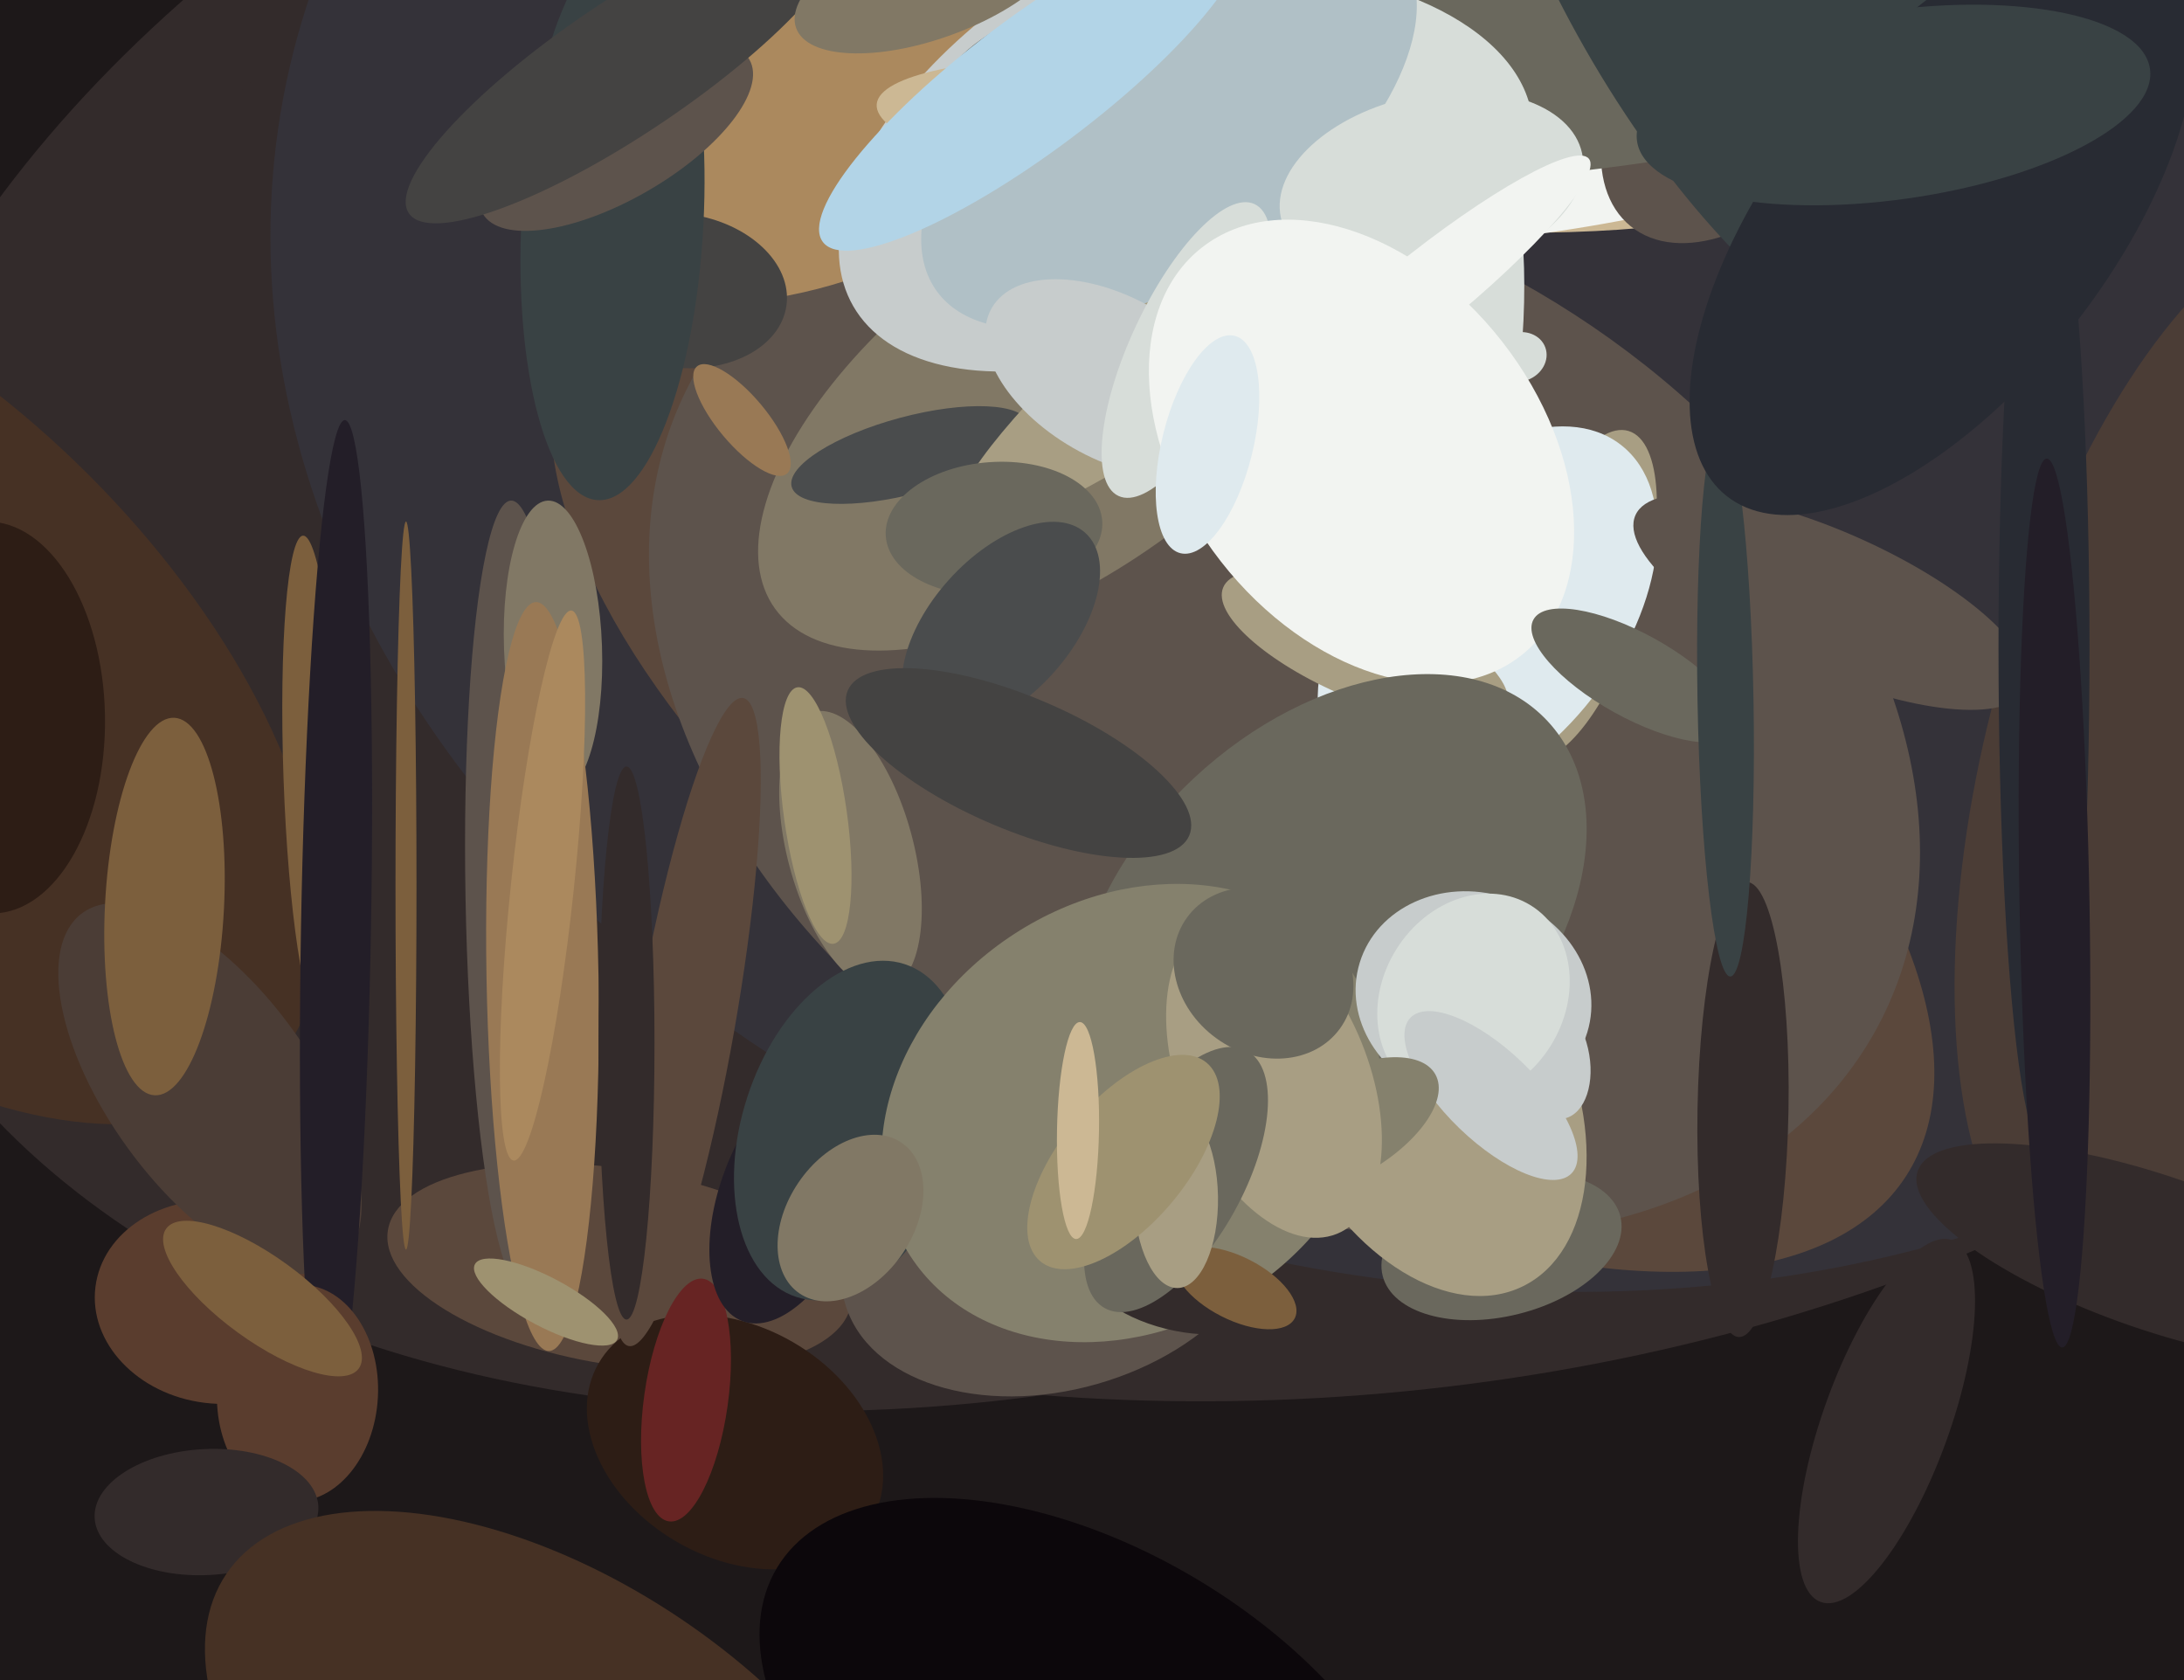
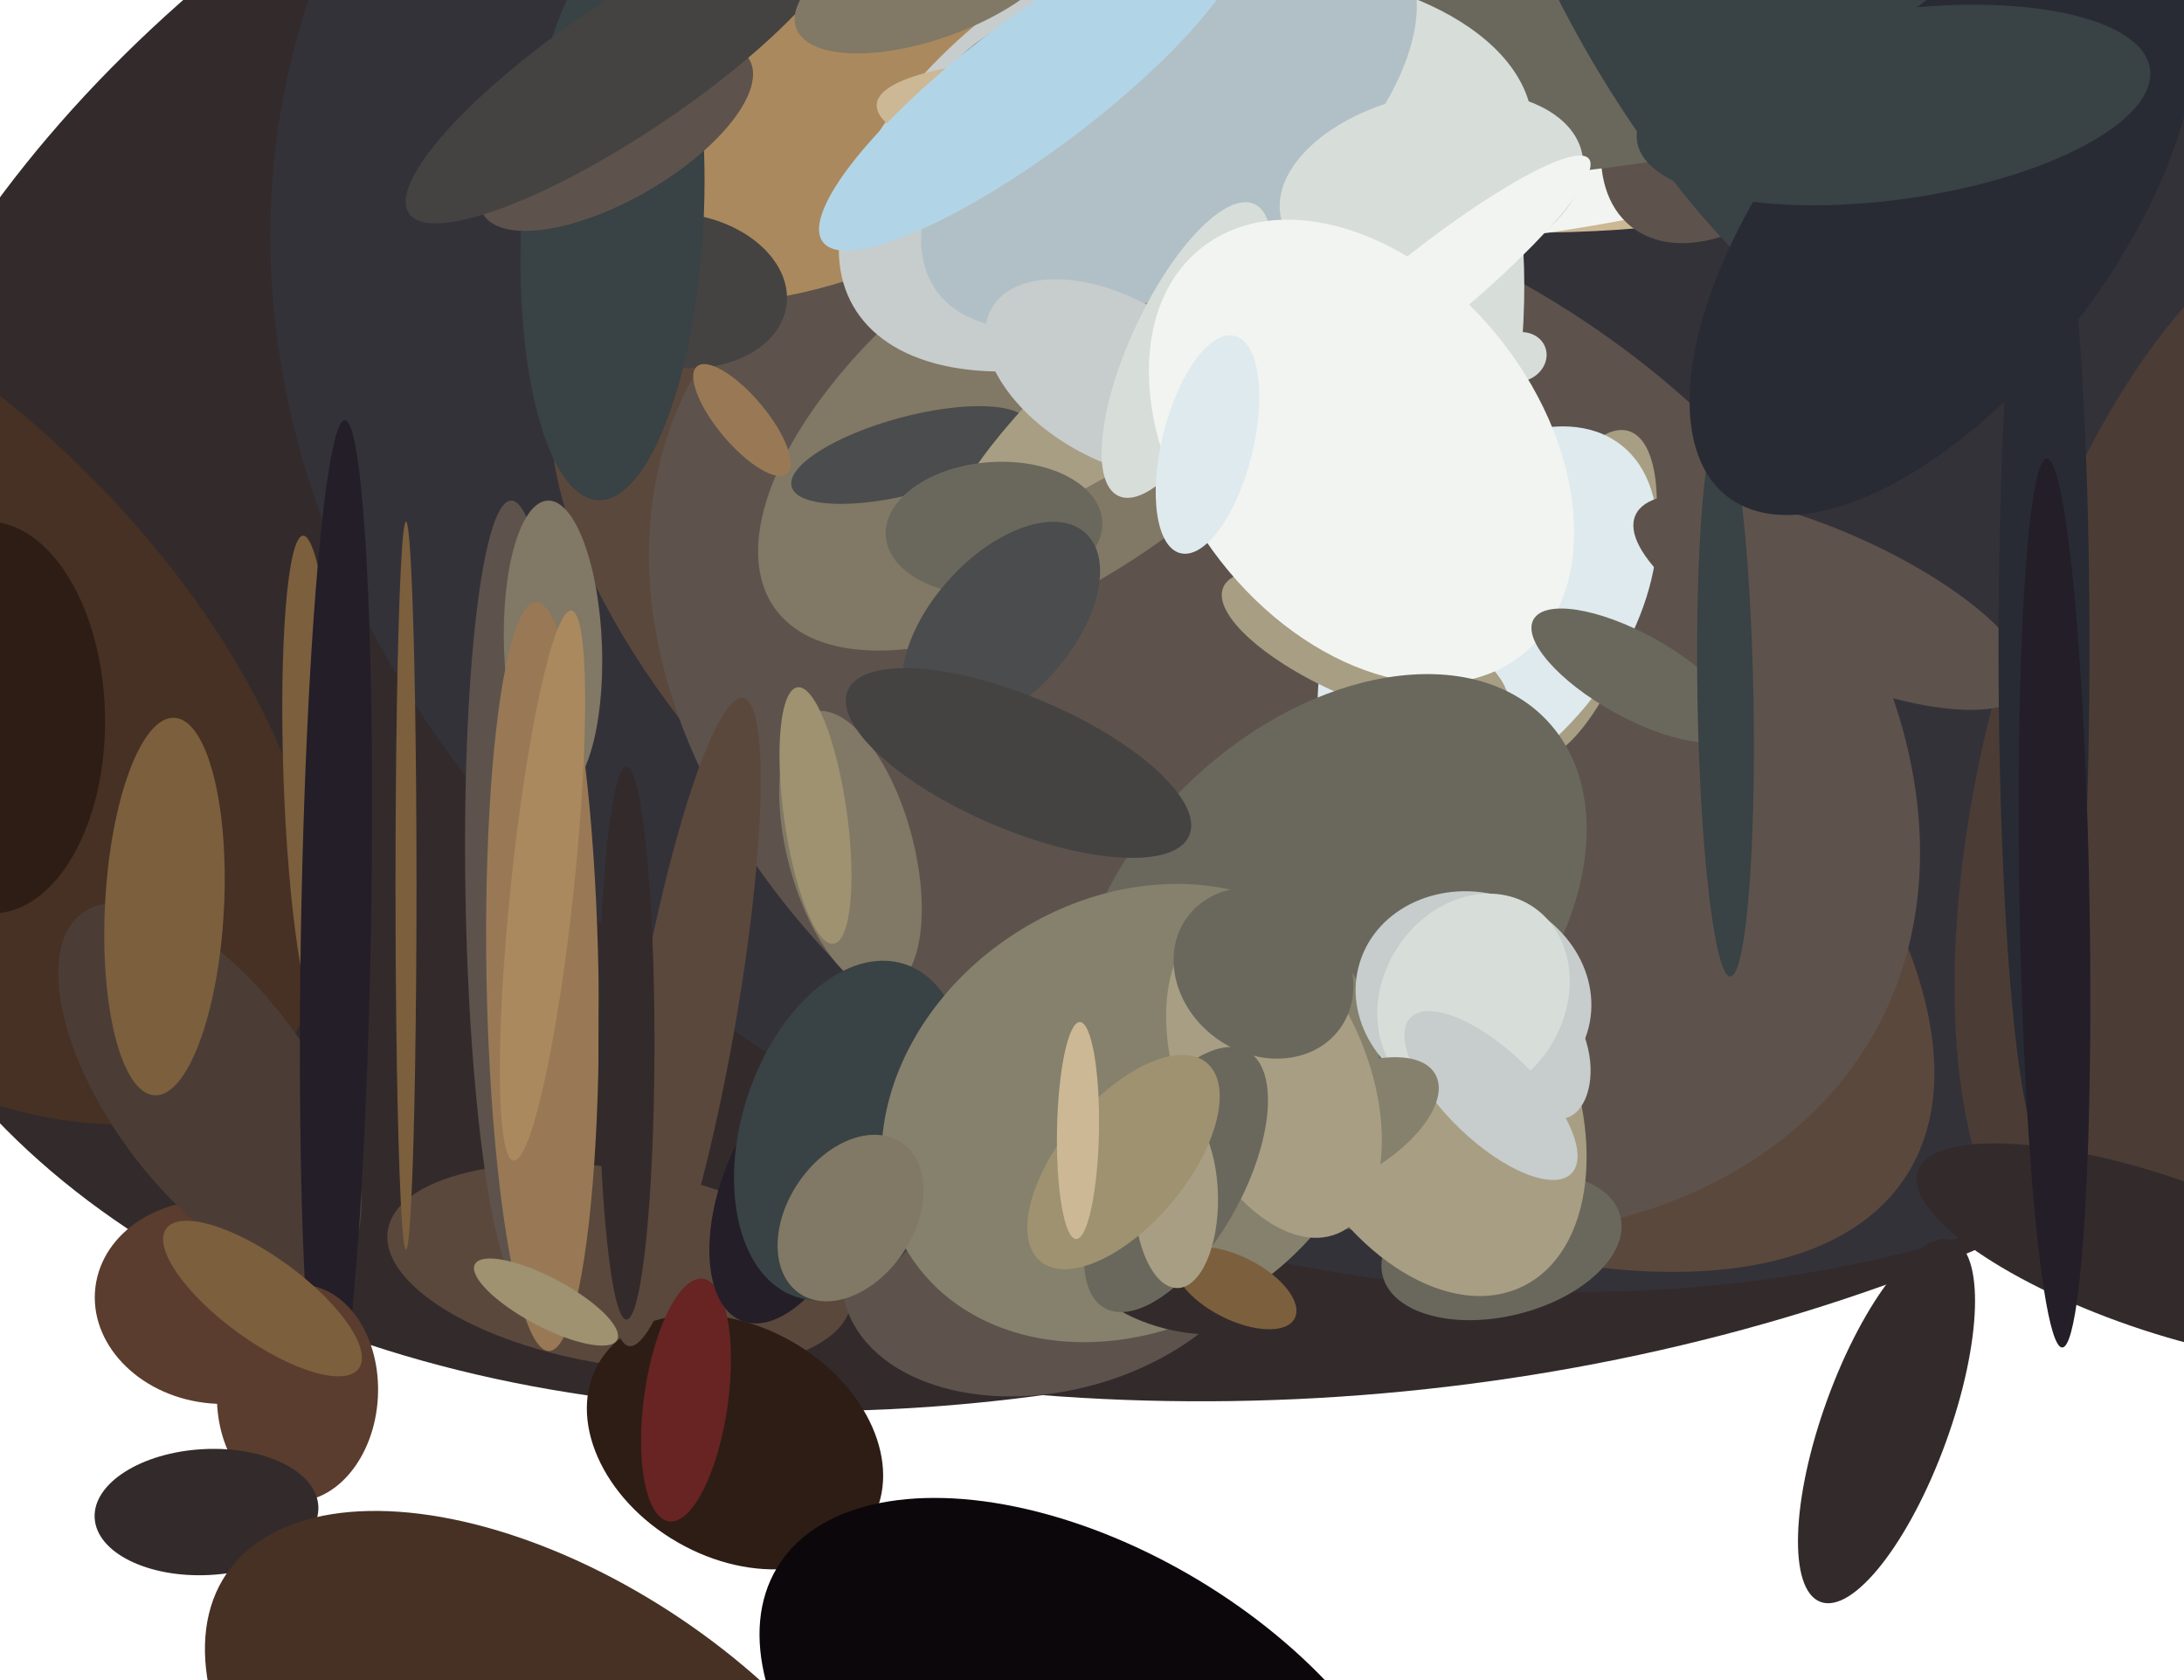
<svg xmlns="http://www.w3.org/2000/svg" width="624px" height="480px">
-   <rect width="624" height="480" fill="rgb(29,24,25)" />
  <ellipse cx="309" cy="140" rx="369" ry="251" transform="rotate(163,309,140)" fill="rgb(51,43,43)" />
  <ellipse cx="374" cy="156" rx="382" ry="243" transform="rotate(175,374,156)" fill="rgb(51,43,43)" />
  <ellipse cx="62" cy="372" rx="35" ry="29" transform="rotate(7,62,372)" fill="rgb(90,61,46)" />
  <ellipse cx="415" cy="96" rx="341" ry="269" transform="rotate(13,415,96)" fill="rgb(52,50,57)" />
  <ellipse cx="-38" cy="194" rx="160" ry="86" transform="rotate(44,-38,194)" fill="rgb(70,49,36)" />
  <ellipse cx="355" cy="213" rx="226" ry="103" transform="rotate(33,355,213)" fill="rgb(91,72,60)" />
  <ellipse cx="367" cy="201" rx="193" ry="138" transform="rotate(29,367,201)" fill="rgb(93,83,76)" />
  <ellipse cx="304" cy="114" rx="102" ry="49" transform="rotate(144,304,114)" fill="rgb(129,120,101)" />
  <ellipse cx="239" cy="31" rx="47" ry="87" transform="rotate(66,239,31)" fill="rgb(171,137,94)" />
  <ellipse cx="177" cy="362" rx="28" ry="67" transform="rotate(99,177,362)" fill="rgb(91,72,60)" />
  <ellipse cx="451" cy="170" rx="49" ry="18" transform="rotate(107,451,170)" fill="rgb(168,158,131)" />
  <ellipse cx="260" cy="130" rx="35" ry="11" transform="rotate(165,260,130)" fill="rgb(74,76,77)" />
  <ellipse cx="60" cy="311" rx="29" ry="62" transform="rotate(144,60,311)" fill="rgb(75,61,54)" />
  <ellipse cx="210" cy="412" rx="33" ry="45" transform="rotate(120,210,412)" fill="rgb(45,29,21)" />
  <ellipse cx="333" cy="36" rx="55" ry="103" transform="rotate(60,333,36)" fill="rgb(199,204,204)" />
  <ellipse cx="373" cy="72" rx="126" ry="21" transform="rotate(142,373,72)" fill="rgb(168,158,131)" />
  <ellipse cx="196" cy="400" rx="35" ry="12" transform="rotate(98,196,400)" fill="rgb(103,36,35)" />
  <ellipse cx="89" cy="222" rx="8" ry="69" transform="rotate(178,89,222)" fill="rgb(124,95,61)" />
  <ellipse cx="379" cy="41" rx="129" ry="23" transform="rotate(5,379,41)" fill="rgb(204,184,148)" />
  <ellipse cx="302" cy="355" rx="42" ry="63" transform="rotate(74,302,355)" fill="rgb(93,83,76)" />
  <ellipse cx="429" cy="356" rx="20" ry="35" transform="rotate(76,429,356)" fill="rgb(106,104,93)" />
  <ellipse cx="96" cy="265" rx="145" ry="10" transform="rotate(91,96,265)" fill="rgb(35,30,40)" />
  <ellipse cx="243" cy="243" rx="18" ry="41" transform="rotate(165,243,243)" fill="rgb(129,120,101)" />
  <ellipse cx="398" cy="37" rx="143" ry="34" transform="rotate(176,398,37)" fill="rgb(242,244,241)" />
  <ellipse cx="226" cy="341" rx="39" ry="20" transform="rotate(111,226,341)" fill="rgb(35,30,40)" />
  <ellipse cx="498" cy="25" rx="32" ry="51" transform="rotate(39,498,25)" fill="rgb(93,83,76)" />
  <ellipse cx="194" cy="83" rx="22" ry="31" transform="rotate(98,194,83)" fill="rgb(68,67,66)" />
  <ellipse cx="439" cy="10" rx="171" ry="40" transform="rotate(174,439,10)" fill="rgb(106,104,93)" />
  <ellipse cx="352" cy="39" rx="48" ry="86" transform="rotate(88,352,39)" fill="rgb(215,221,217)" />
  <ellipse cx="407" cy="310" rx="41" ry="64" transform="rotate(154,407,310)" fill="rgb(168,158,131)" />
  <ellipse cx="116" cy="253" rx="104" ry="3" transform="rotate(90,116,253)" fill="rgb(124,95,61)" />
  <ellipse cx="243" cy="323" rx="31" ry="50" transform="rotate(18,243,323)" fill="rgb(57,66,68)" />
  <ellipse cx="334" cy="35" rx="42" ry="82" transform="rotate(54,334,35)" fill="rgb(176,192,198)" />
  <ellipse cx="409" cy="53" rx="44" ry="26" transform="rotate(168,409,53)" fill="rgb(215,221,217)" />
  <ellipse cx="635" cy="215" rx="158" ry="67" transform="rotate(105,635,215)" fill="rgb(75,61,54)" />
  <ellipse cx="425" cy="176" rx="62" ry="38" transform="rotate(128,425,176)" fill="rgb(223,234,238)" />
  <ellipse cx="390" cy="185" rx="44" ry="15" transform="rotate(23,390,185)" fill="rgb(168,158,131)" />
  <ellipse cx="284" cy="151" rx="19" ry="31" transform="rotate(86,284,151)" fill="rgb(106,104,93)" />
  <ellipse cx="434" cy="102" rx="7" ry="8" transform="rotate(70,434,102)" fill="rgb(215,221,217)" />
  <ellipse cx="-3" cy="205" rx="56" ry="33" transform="rotate(89,-3,205)" fill="rgb(45,29,21)" />
  <ellipse cx="318" cy="108" rx="23" ry="40" transform="rotate(120,318,108)" fill="rgb(199,204,204)" />
  <ellipse cx="423" cy="96" rx="12" ry="52" transform="rotate(4,423,96)" fill="rgb(215,221,217)" />
  <ellipse cx="148" cy="256" rx="15" ry="113" transform="rotate(179,148,256)" fill="rgb(93,83,76)" />
  <ellipse cx="523" cy="172" rx="61" ry="20" transform="rotate(24,523,172)" fill="rgb(93,83,76)" />
  <ellipse cx="175" cy="63" rx="80" ry="26" transform="rotate(93,175,63)" fill="rgb(57,66,68)" />
  <ellipse cx="339" cy="100" rx="46" ry="16" transform="rotate(115,339,100)" fill="rgb(215,221,217)" />
  <ellipse cx="85" cy="398" rx="31" ry="23" transform="rotate(93,85,398)" fill="rgb(90,61,46)" />
-   <ellipse cx="498" cy="317" rx="65" ry="13" transform="rotate(91,498,317)" fill="rgb(51,43,43)" />
  <ellipse cx="158" cy="185" rx="14" ry="42" transform="rotate(178,158,185)" fill="rgb(129,120,101)" />
  <ellipse cx="443" cy="302" rx="11" ry="18" transform="rotate(167,443,302)" fill="rgb(199,204,204)" />
  <ellipse cx="498" cy="-16" rx="135" ry="54" transform="rotate(61,498,-16)" fill="rgb(57,66,68)" />
  <ellipse cx="584" cy="185" rx="143" ry="13" transform="rotate(90,584,185)" fill="rgb(40,43,51)" />
  <ellipse cx="59" cy="432" rx="32" ry="18" transform="rotate(177,59,432)" fill="rgb(51,43,43)" />
  <ellipse cx="405" cy="85" rx="63" ry="11" transform="rotate(141,405,85)" fill="rgb(242,244,241)" />
  <ellipse cx="160" cy="514" rx="115" ry="62" transform="rotate(34,160,514)" fill="rgb(70,49,36)" />
  <ellipse cx="389" cy="129" rx="74" ry="51" transform="rotate(52,389,129)" fill="rgb(242,244,241)" />
  <ellipse cx="380" cy="264" rx="85" ry="57" transform="rotate(137,380,264)" fill="rgb(106,104,93)" />
  <ellipse cx="467" cy="193" rx="12" ry="33" transform="rotate(119,467,193)" fill="rgb(106,104,93)" />
  <ellipse cx="493" cy="200" rx="79" ry="8" transform="rotate(89,493,200)" fill="rgb(57,66,68)" />
  <ellipse cx="323" cy="318" rx="75" ry="61" transform="rotate(147,323,318)" fill="rgb(133,129,109)" />
  <ellipse cx="243" cy="348" rx="18" ry="26" transform="rotate(34,243,348)" fill="rgb(129,120,101)" />
  <ellipse cx="155" cy="279" rx="16" ry="107" transform="rotate(179,155,279)" fill="rgb(153,121,85)" />
  <ellipse cx="176" cy="39" rx="18" ry="44" transform="rotate(60,176,39)" fill="rgb(93,83,76)" />
  <ellipse cx="179" cy="19" rx="19" ry="75" transform="rotate(56,179,19)" fill="rgb(68,67,66)" />
  <ellipse cx="312" cy="502" rx="105" ry="59" transform="rotate(31,312,502)" fill="rgb(12,7,11)" />
  <ellipse cx="555" cy="63" rx="100" ry="48" transform="rotate(128,555,63)" fill="rgb(40,43,51)" />
  <ellipse cx="286" cy="179" rx="36" ry="20" transform="rotate(132,286,179)" fill="rgb(74,76,77)" />
  <ellipse cx="196" cy="292" rx="94" ry="14" transform="rotate(100,196,292)" fill="rgb(91,72,60)" />
  <ellipse cx="421" cy="285" rx="34" ry="30" transform="rotate(17,421,285)" fill="rgb(199,204,204)" />
  <ellipse cx="421" cy="285" rx="26" ry="31" transform="rotate(32,421,285)" fill="rgb(215,221,217)" />
  <ellipse cx="345" cy="127" rx="32" ry="13" transform="rotate(104,345,127)" fill="rgb(223,234,238)" />
  <ellipse cx="47" cy="259" rx="17" ry="54" transform="rotate(3,47,259)" fill="rgb(124,95,61)" />
  <ellipse cx="291" cy="218" rx="19" ry="53" transform="rotate(113,291,218)" fill="rgb(68,67,66)" />
  <ellipse cx="426" cy="313" rx="32" ry="13" transform="rotate(44,426,313)" fill="rgb(199,204,204)" />
  <ellipse cx="336" cy="368" rx="26" ry="12" transform="rotate(14,336,368)" fill="rgb(51,43,43)" />
  <ellipse cx="295" cy="24" rx="19" ry="75" transform="rotate(53,295,24)" fill="rgb(178,212,231)" />
  <ellipse cx="233" cy="233" rx="9" ry="37" transform="rotate(172,233,233)" fill="rgb(158,146,112)" />
  <ellipse cx="353" cy="368" rx="19" ry="9" transform="rotate(27,353,368)" fill="rgb(124,95,61)" />
  <ellipse cx="383" cy="322" rx="31" ry="15" transform="rotate(151,383,322)" fill="rgb(133,129,109)" />
  <ellipse cx="364" cy="308" rx="27" ry="48" transform="rotate(158,364,308)" fill="rgb(168,158,131)" />
  <ellipse cx="336" cy="337" rx="42" ry="19" transform="rotate(119,336,337)" fill="rgb(106,104,93)" />
  <ellipse cx="361" cy="278" rx="23" ry="27" transform="rotate(126,361,278)" fill="rgb(106,104,93)" />
  <ellipse cx="179" cy="298" rx="79" ry="8" transform="rotate(90,179,298)" fill="rgb(51,43,43)" />
  <ellipse cx="212" cy="120" rx="7" ry="20" transform="rotate(140,212,120)" fill="rgb(153,121,85)" />
  <ellipse cx="336" cy="342" rx="26" ry="12" transform="rotate(89,336,342)" fill="rgb(168,158,131)" />
  <ellipse cx="541" cy="30" rx="27" ry="74" transform="rotate(82,541,30)" fill="rgb(57,66,68)" />
  <ellipse cx="321" cy="332" rx="37" ry="18" transform="rotate(130,321,332)" fill="rgb(158,146,112)" />
  <ellipse cx="616" cy="358" rx="72" ry="22" transform="rotate(19,616,358)" fill="rgb(51,43,43)" />
  <ellipse cx="155" cy="253" rx="9" ry="79" transform="rotate(6,155,253)" fill="rgb(171,137,94)" />
  <ellipse cx="587" cy="258" rx="127" ry="10" transform="rotate(89,587,258)" fill="rgb(35,30,40)" />
  <ellipse cx="266" cy="-6" rx="17" ry="41" transform="rotate(70,266,-6)" fill="rgb(129,120,101)" />
  <ellipse cx="156" cy="372" rx="7" ry="23" transform="rotate(118,156,372)" fill="rgb(158,146,112)" />
  <ellipse cx="308" cy="323" rx="6" ry="31" transform="rotate(1,308,323)" fill="rgb(204,184,148)" />
  <ellipse cx="75" cy="371" rx="34" ry="12" transform="rotate(36,75,371)" fill="rgb(124,95,61)" />
  <ellipse cx="539" cy="406" rx="55" ry="18" transform="rotate(110,539,406)" fill="rgb(51,43,43)" />
</svg>